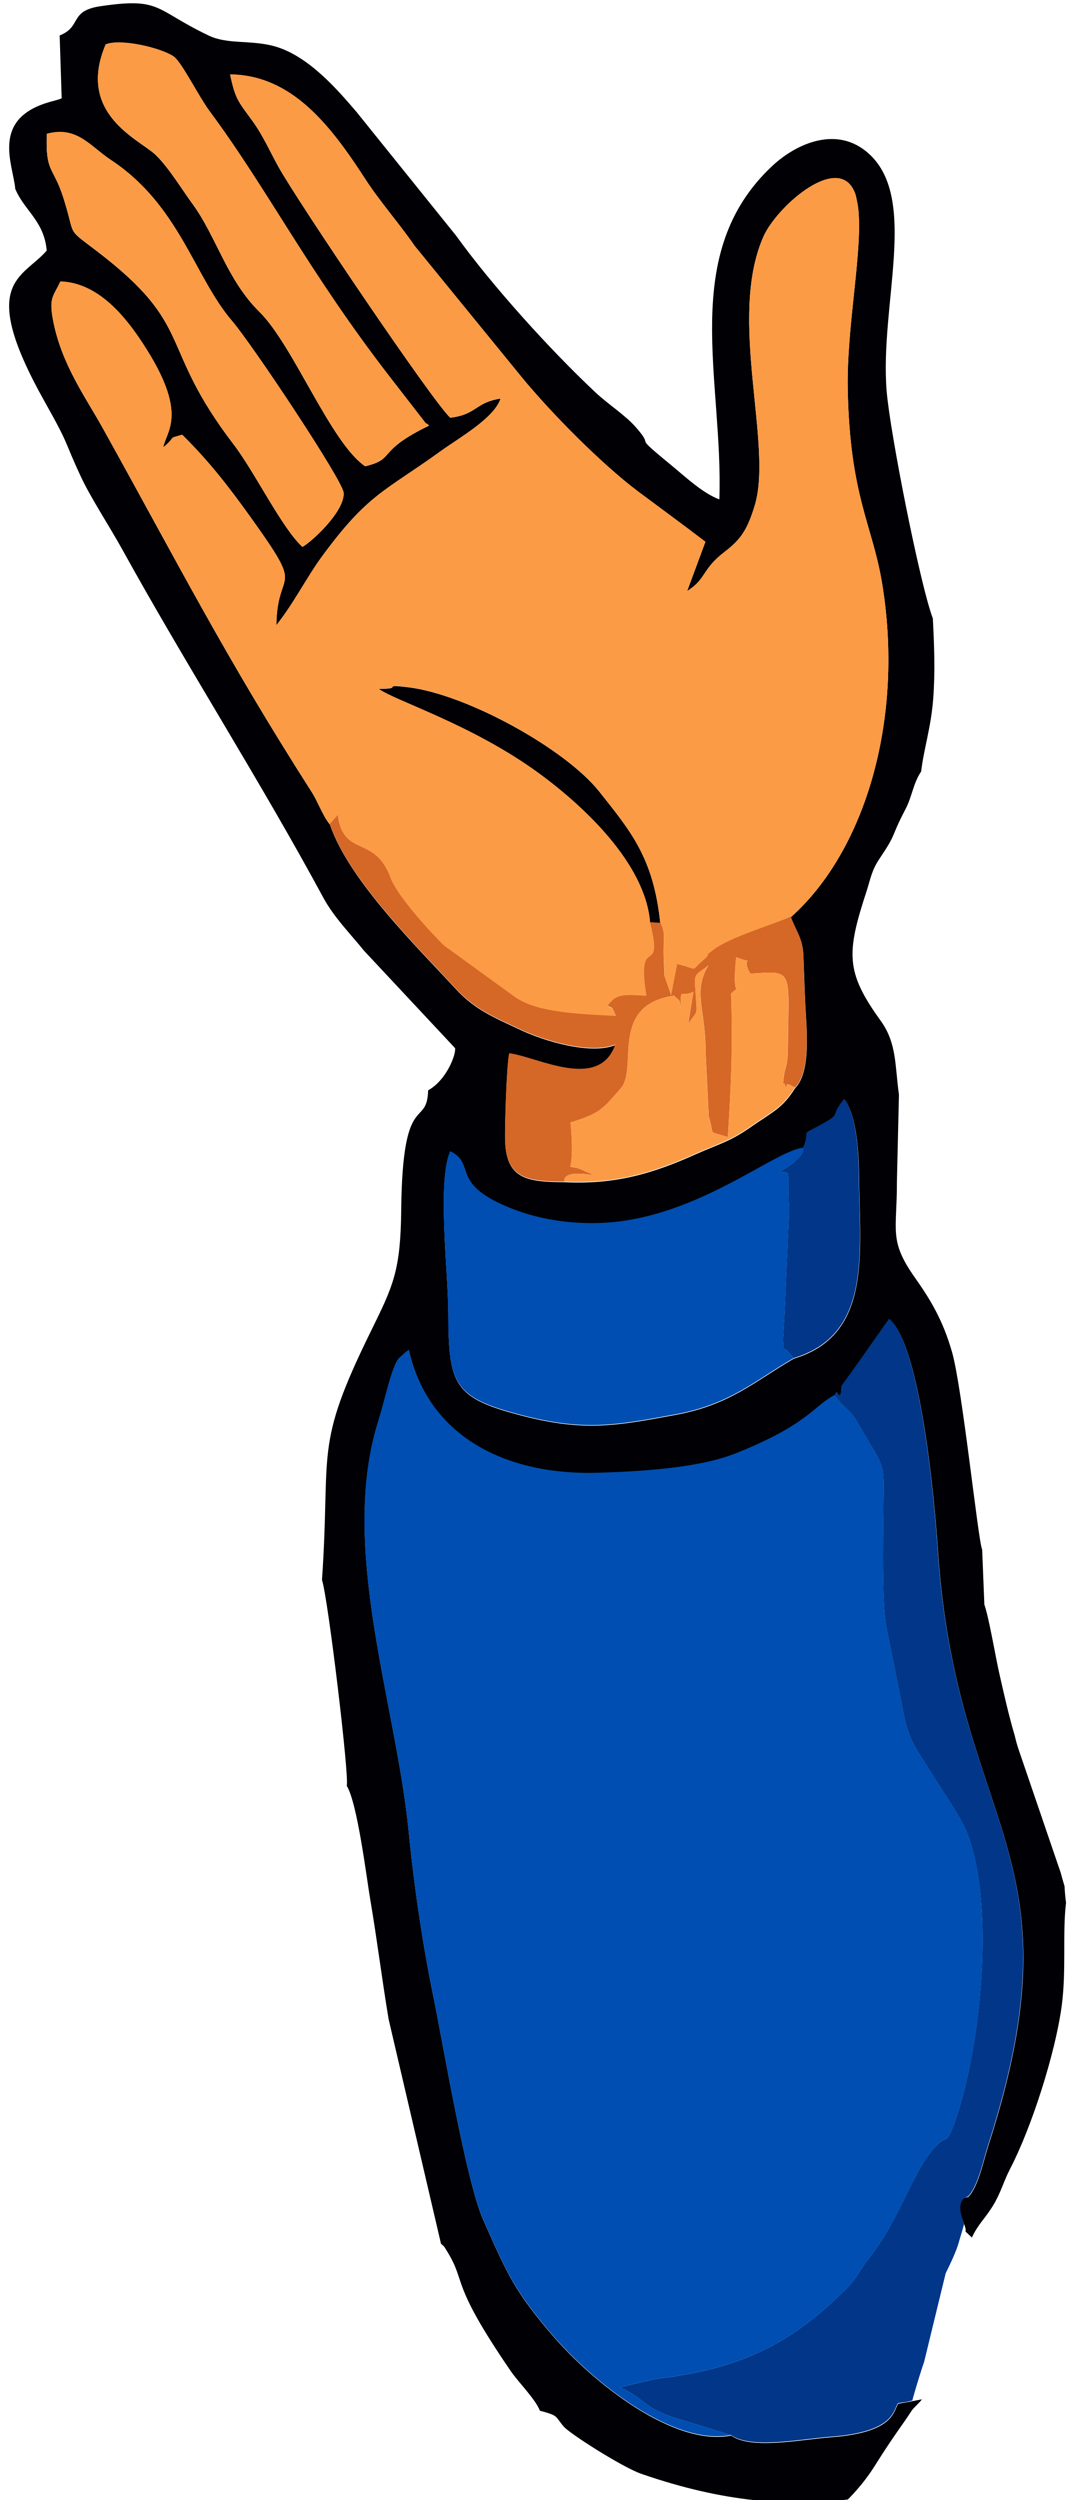
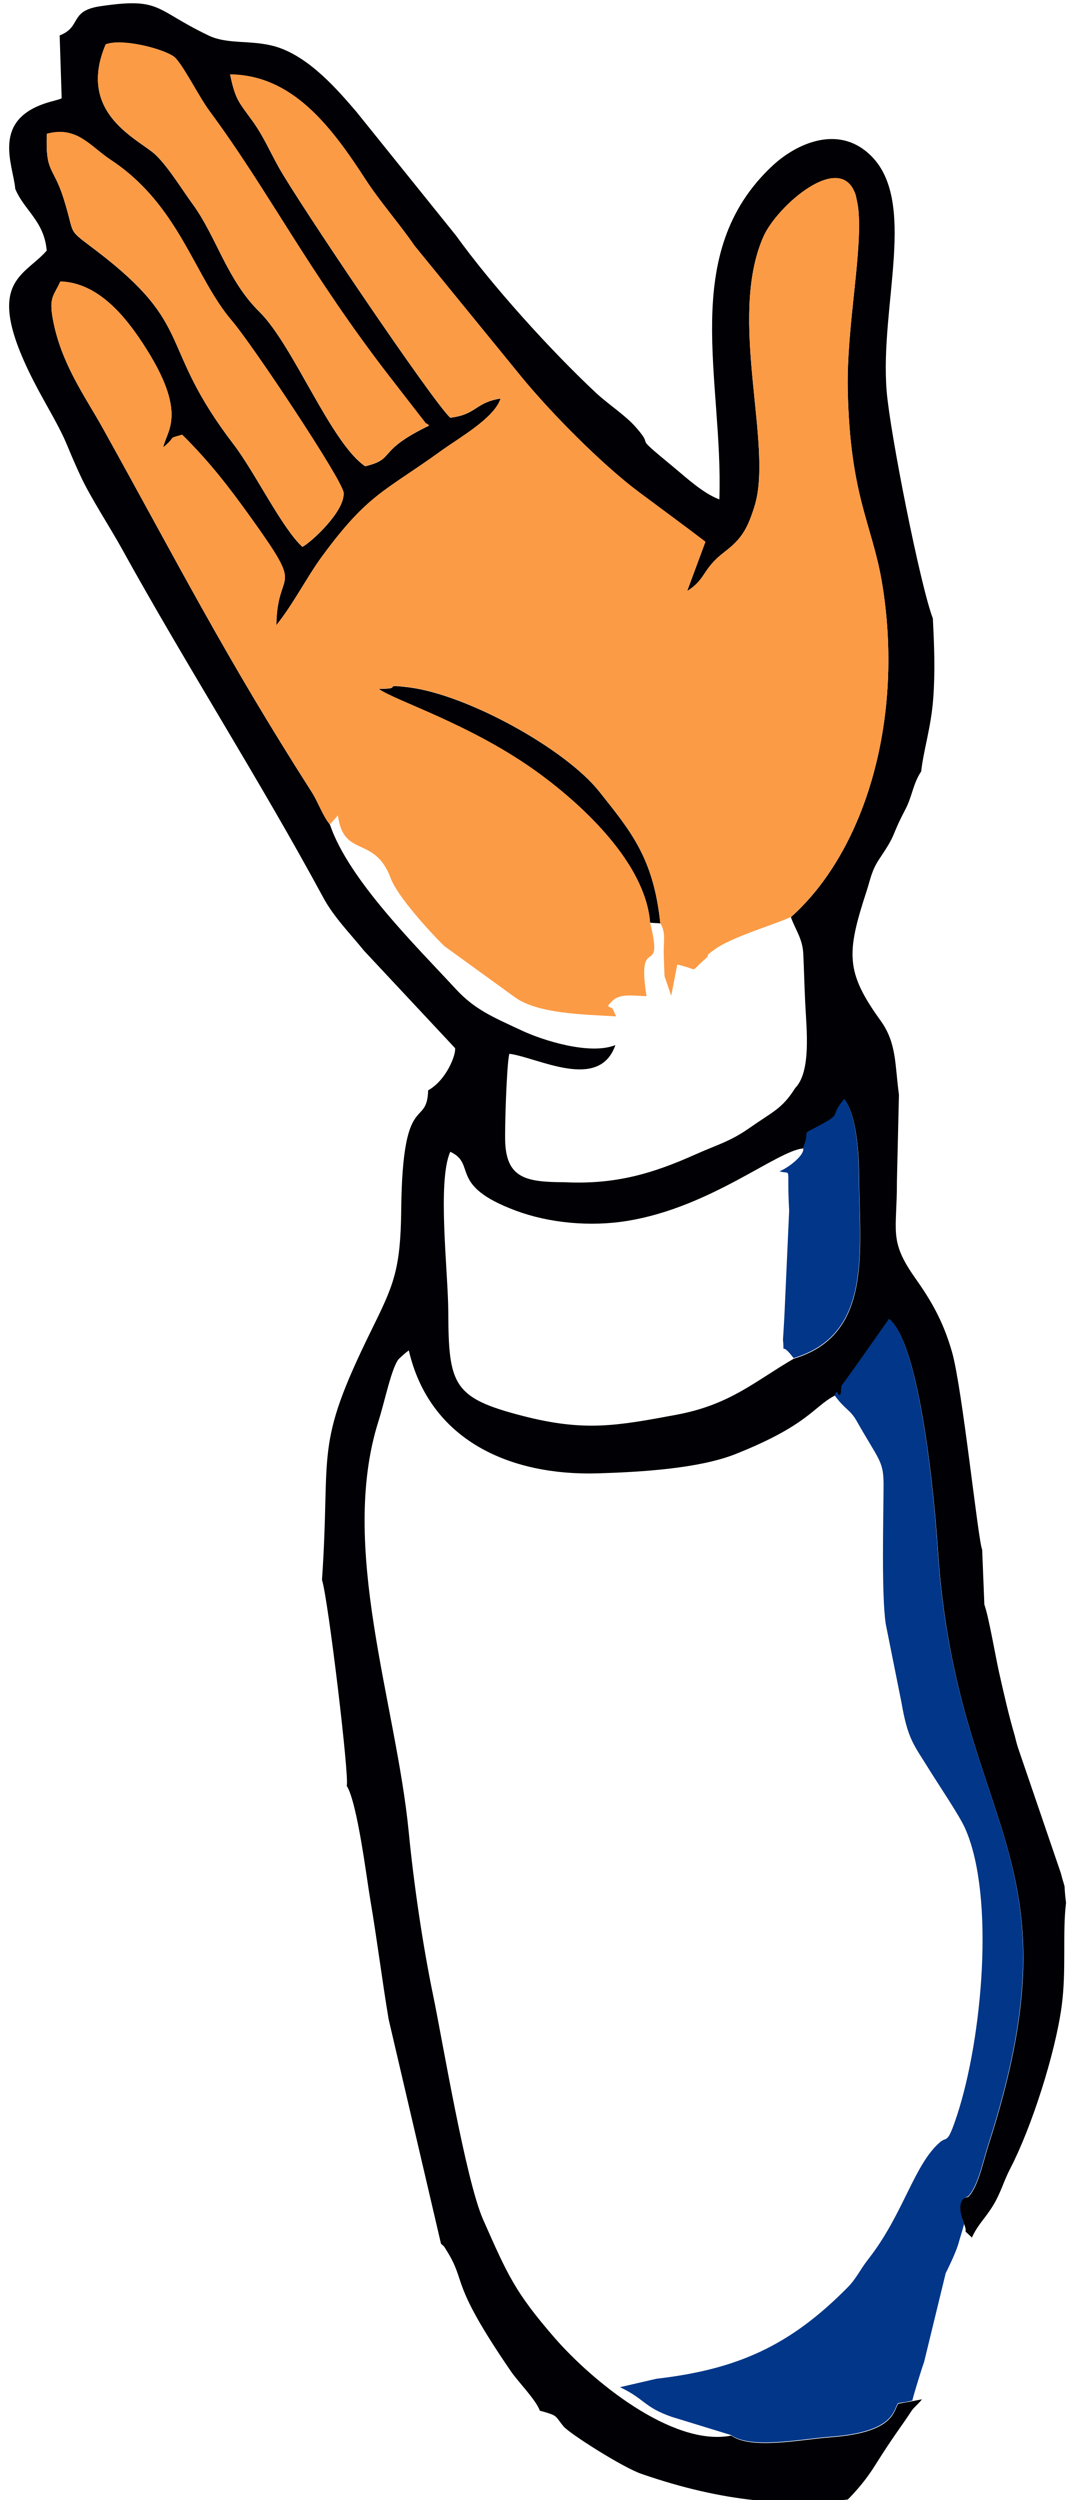
<svg xmlns="http://www.w3.org/2000/svg" xml:space="preserve" width="16mm" height="37mm" version="1.1" style="shape-rendering:geometricPrecision; text-rendering:geometricPrecision; image-rendering:optimizeQuality; fill-rule:evenodd; clip-rule:evenodd" viewBox="0 0 1600 3700">
  <defs>
    <style type="text/css"> .fil3 {fill:#004EB1} .fil0 {fill:#010105} .fil2 {fill:#013689} .fil4 {fill:#D56727} .fil1 {fill:#FC9B45} </style>
  </defs>
  <g id="Слой_x0020_1">
    <g id="_2347470430384">
      <path class="fil0" d="M1364.54 3550.79c-12.04,2.49 -23.74,4.7 -35.04,6.61 -7.33,10.4 -4.85,42.45 -99.21,49.58 -46.53,3.52 -117.84,18.72 -148.09,-2.44 -86.89,16.92 -206.51,-81.41 -261.82,-145.28 -58.26,-67.29 -68.97,-92.33 -105.26,-174.32 -25.85,-58.41 -60.33,-265.73 -73.62,-329.86 -15.82,-76.33 -29,-166.48 -36.54,-243.95 -18.65,-191.39 -103.95,-421.51 -44.64,-608.34 9.27,-29.21 19.36,-79.23 29.94,-91.63 4.78,-4.31 9.54,-9.02 14.82,-12.68 30.89,133.51 150.34,185.94 280.16,181.97 62.12,-1.9 148.79,-6.81 203.51,-28.57 107.38,-42.69 115.15,-69.95 146.63,-86.38 1.15,-1.55 2.96,-5.72 3.55,-4.59 7.27,14.11 6.29,-8.37 6.72,-8.97 23.9,-32.78 47.12,-66.37 70.59,-99.48 46.01,37.96 66.89,265.12 71.95,341.33 27.53,414.48 215.58,445.46 74.68,881.62 -7.27,22.5 -14.79,61.05 -29.99,76.23 -0.07,0.06 -22.3,-1.38 -6.92,37.06 8.9,22.26 -4.8,5.87 12.53,22.76 9.5,-20.48 19.28,-27.52 31.63,-47.87 11.3,-18.63 15.22,-35.15 25.16,-54.27 31.34,-60.31 66.77,-170.33 76.21,-241.09 6.99,-52.48 0.91,-107.89 6.36,-152.18 -1.07,-8.17 -1.82,-16.41 -2.22,-24.67 -1.99,-6.47 -3.88,-13.01 -5.59,-19.65l-62.31 -182.35c-2.27,-6.73 -4.14,-13.47 -5.65,-20.21 -8.5,-28.65 -15.78,-60.41 -23.3,-93.97 -5.5,-24.53 -15.2,-81.99 -21.82,-100.57l-3.24 -81.31c-5.86,-11.68 -29.3,-238.82 -44.61,-292.39 -13.77,-48.18 -32.82,-78.72 -55.07,-110.32 -38.89,-55.25 -26.23,-68.46 -26.52,-141.95l3.03 -128.58c-6.13,-44.16 -3.15,-76.27 -27.08,-109.46 -51.93,-72.04 -50.96,-99.67 -20.83,-191.8 5.68,-17.37 7.23,-30.29 19.05,-47.87 26.93,-40.05 15.32,-29.08 38.32,-73 10.31,-19.68 11.27,-38.04 23.43,-56.25 3.77,-33.04 14.63,-65.09 17.83,-107.78 3.04,-40.47 1.48,-78.41 -0.56,-118.69 -18.64,-48.89 -63.41,-274.69 -68.4,-336.8 -10.25,-127.57 47.11,-283.13 -25.59,-350.31 -47.5,-43.9 -108.7,-14.97 -142.86,16.73 -140.23,130.11 -72.89,317.34 -79.14,494.23 -24.21,-8.95 -49.5,-32.7 -68.31,-48.19 -66.02,-54.36 -24.38,-23.18 -54.87,-58.13 -16.41,-18.82 -40.71,-33.74 -60.46,-52.29 -67.32,-63.2 -152.89,-157.95 -206.07,-231.76l-147.71 -183.53c-24.73,-28.58 -69.36,-82.41 -121.09,-96.72 -34.81,-9.63 -69.27,-2.44 -97.17,-15.75 -81.24,-38.81 -69.81,-56.9 -160.57,-43.48 -46.63,6.9 -27.13,30.4 -60.18,43.19l3.01 93.02c-3.13,1.74 -12.45,3.92 -16.25,5.04 -90.28,24.81 -55.35,93.57 -52.46,129.09 13.41,32.11 42.85,47.58 46.54,91.32 -36.13,41.7 -102.99,45.52 -3.25,223.11 38.81,69.1 26.84,53.56 54.01,111.82 14.4,30.89 42.81,74.26 60.16,105.69 95.49,172.97 204.63,343.19 298.49,516.98 15.67,29.03 40.84,54.39 60.19,78.45l134.81 144.22c1.7,9.05 -12.46,47.23 -39.83,62.44 -1.82,57.54 -38.02,-2.54 -39.86,176.35 -0.93,90.63 -11.52,112.3 -44.91,180.21 -85.16,173.14 -59.02,173.96 -72.37,368.03 8.92,26.59 41.12,294.98 36.57,304.62 15.76,24.73 29.76,138.44 34.74,167.59 10.06,58.84 17.55,119.66 27.35,178.03l77.46 332.06c5.59,5.41 3.15,1.69 9.44,11.96 29.12,47.54 2.63,43.62 94.5,177.58 9.96,14.53 36.2,40.97 42.44,57.64 28.63,7.82 21.64,7.48 35.36,23.59 8.76,10.29 86.74,60.15 114.8,69.86 123.16,42.67 219.12,48.33 305.69,37.96 21.36,-21.51 33.87,-40.31 39.69,-49.56 29.97,-47.68 39.16,-57.76 54.83,-81.99 2.74,-4.24 12.56,-12.49 15.1,-16.74zm-189.66 -1540.02c-58.01,33.66 -93.97,68.09 -173.73,82.98 -89.21,16.65 -136.56,25.2 -227.9,1.6 -101.83,-26.32 -109.44,-45.02 -109.71,-153 -0.14,-58.89 -16.71,-194.02 2.92,-237.78 39.93,18.58 -4.01,49.38 96.77,87.04 49.58,18.53 110.82,24.3 166.21,15.09 123.33,-20.5 220.41,-103.71 259.49,-107.16 12.65,-31.47 -8.24,-15.21 27.54,-34.9 31.24,-17.18 10.86,-10.85 33.44,-37.43 18.26,23.8 21.29,81.01 21.51,109.44 0.87,115.47 20.87,238.95 -96.55,274.11l0.01 0.01zm-828.9 -1352.77c-113.93,-148.96 -55.21,-173.9 -203.31,-286.89 -45.92,-35.04 -30,-19.05 -48.85,-78.24 -15.12,-47.47 -26.71,-36.47 -24.49,-94.7 44.74,-11.99 63.78,18.22 94.64,38.59 101.79,67.18 123.35,172.84 179.56,238.4 29.94,34.93 163.75,235.99 165.07,254.12 1.99,27.13 -46.79,72.32 -60.96,80.09 -30.02,-27.12 -70.51,-110.65 -101.66,-151.36l0 -0.01zm194.48 32.04c-51.2,-34.79 -106.16,-178.91 -156.69,-228.71 -48.05,-47.36 -63.44,-111.2 -99.01,-159.77 -15.7,-21.44 -34.72,-53.03 -53.95,-71.86 -23.7,-23.22 -118.36,-60.25 -74.41,-163.83 22.84,-9.11 81.95,5.26 100.56,17.79 11.59,7.81 36.96,58.96 52.92,80.51 88.13,119.04 146.28,237.63 268.05,394.99l52.75 68.02c0.62,-1.22 3,1.74 4.43,2.7 -79.89,38.58 -47.97,48.97 -94.66,60.18l0.01 -0.02zm630.18 667.33c6.95,19.52 17.24,31.44 18.33,54.67 1.1,23.47 1.65,48.46 2.87,72.79 1.98,39.24 8.88,101.13 -14.86,125.42 -19.25,30.66 -32.85,34.7 -67.75,59.14 -28.74,20.12 -46.22,24.04 -80.39,39.3 -61.81,27.61 -117.11,44.7 -193.73,40.91 -55.56,-0.19 -85.1,-5.57 -87.35,-59.07 -0.84,-19.87 2.06,-114.87 6.09,-131 41.84,5.29 132.97,56.4 156.99,-12.86 -37.33,15.05 -106.49,-6.51 -138.64,-21.57 -42.52,-19.92 -69.23,-30.67 -97.7,-61.54 -57.87,-62.73 -158.3,-161.18 -186.17,-243.23 -10.58,-12.68 -17.41,-33.14 -26.96,-48.1 -129.1,-202.05 -195.89,-334.64 -309.57,-539.11 -25.44,-45.77 -60.96,-94.18 -73.31,-159.3 -6.36,-33.53 0.58,-35.09 10.89,-57.16 56.56,1.84 96.5,52.87 121.81,91.37 69.17,105.24 34.47,130.05 30.52,154.08 21.55,-18.01 3.99,-11.59 27.9,-18.64 39.68,39.12 68.57,76.43 101.57,122.48 82.99,115.8 39.17,70.73 37.84,159.32 24.61,-30.42 45.45,-71.5 67.27,-101.24 68.85,-93.89 93.22,-96.37 175.82,-156.12 27.2,-19.68 79.68,-48.99 88.81,-78.1 -38.19,6.08 -35.08,23.67 -74.49,28.41 -26.07,-23.76 -225.39,-319.16 -254.28,-371.28 -13.48,-24.32 -22.65,-45.94 -38.4,-67.77 -20.81,-28.85 -25.24,-31.29 -33.17,-68.91 91.76,1.07 148.72,75.64 199.98,154.69 22.46,34.63 50.07,65.45 73.25,99.16l157.71 193.42c43.92,53.66 119.91,130.4 173.85,170.64 32.97,24.6 67.93,50.2 98.7,73.72l-27.05 73c28.89,-18.24 21.45,-32.13 55.66,-58.19 25.22,-19.21 33.89,-34.58 44.19,-67.8 28.01,-90.25 -40.25,-277.1 12.94,-398.32 20.02,-45.62 114.6,-128.35 136.52,-62.31 0.68,2.02 3.27,14.93 3.5,16.64 8.32,62.1 -16.99,175.99 -15.07,271.54 3.14,157.08 36.03,199.47 50.43,284.51 33.79,199.57 -22.88,396.66 -134.58,496.4l0.03 0.01zm-208.42 8.24l15.11 0.92c-10.09,-97.28 -43.98,-136.46 -90.4,-195.06 -49.95,-63.06 -195.81,-143.81 -282.58,-154.33 -43.51,-5.27 -3.65,2.77 -44.08,2.27 23.72,17.88 139.1,52.78 239.18,126.49 63.85,47.03 155.91,132.05 162.77,219.72l0 -0.01z" />
      <path class="fil1" d="M488.31 1220.06l11.85 -13.3c8.17,63.77 54.43,28.8 78.11,92.92 10.08,27.29 59.19,80.81 79.23,100.37l103.9 75.32c34.07,25.29 103.79,25.98 150.55,28.82l-3.88 -8.64c-2.71,-8.82 -15.93,-1.07 -0.41,-15.38 11.54,-10.64 34.27,-5.92 49.3,-5.88 -15.53,-96.8 26.61,-22.49 5.25,-108.95 -6.86,-87.68 -98.92,-172.69 -162.77,-219.72 -100.08,-73.7 -215.46,-108.61 -239.18,-126.49 40.42,0.51 0.57,-7.53 44.07,-2.27 86.78,10.52 232.63,91.27 282.58,154.33 46.42,58.6 80.31,97.78 90.4,195.06 8.61,14.46 4.6,26.12 5.07,45.91 0.09,3.32 1.08,31.72 1.21,32.65l9.91 28.8 8.96 -46.13c33.68,7.54 17.71,12.5 38.4,-5.62 16.27,-14.23 -3.64,-1.85 17.17,-16.93 25.39,-18.4 89.13,-36.89 112.59,-47.83 111.7,-99.74 168.36,-296.82 134.58,-496.4 -14.4,-85.04 -47.29,-127.43 -50.43,-284.51 -1.92,-95.55 23.38,-209.44 15.07,-271.54 -0.23,-1.72 -2.83,-14.62 -3.5,-16.64 -21.92,-66.04 -116.5,16.69 -136.52,62.31 -53.18,121.22 15.08,308.07 -12.94,398.32 -10.3,33.22 -18.97,48.59 -44.19,67.8 -34.21,26.05 -26.78,39.95 -55.66,58.19l27.05 -73c-30.78,-23.52 -65.74,-49.13 -98.71,-73.72 -53.94,-40.24 -129.93,-116.98 -173.85,-170.64l-157.7 -193.42c-23.18,-33.72 -50.79,-64.53 -73.25,-99.16 -51.27,-79.05 -108.23,-153.62 -199.98,-154.69 7.93,37.62 12.36,40.06 33.17,68.91 15.75,21.83 24.92,43.45 38.4,67.77 28.89,52.13 228.2,347.53 254.28,371.28 39.41,-4.74 36.3,-22.33 74.49,-28.41 -9.14,29.11 -61.62,58.42 -88.81,78.1 -82.6,59.76 -106.97,62.23 -175.83,156.12 -21.82,29.74 -42.66,70.82 -67.27,101.24 1.33,-88.6 45.15,-43.53 -37.84,-159.32 -33,-46.04 -61.89,-83.36 -101.58,-122.48 -23.91,7.05 -6.34,0.63 -27.89,18.64 3.94,-24.03 38.65,-48.84 -30.52,-154.08 -25.31,-38.5 -65.26,-89.53 -121.81,-91.37 -10.31,22.07 -17.25,23.64 -10.89,57.16 12.35,65.13 47.86,113.53 73.31,159.3 113.68,204.46 180.47,337.06 309.57,539.11 9.55,14.96 16.38,35.42 26.96,48.1l-0.02 -0.01zm-331.92 -1154.48c-43.95,103.58 50.7,140.61 74.41,163.83 19.22,18.83 38.25,50.42 53.95,71.86 35.57,48.57 50.96,112.42 99.01,159.77 50.54,49.8 105.5,193.93 156.7,228.71 46.69,-11.21 14.77,-21.6 94.65,-60.18 -1.43,-0.96 -3.81,-3.92 -4.43,-2.7l-52.75 -68.02c-121.77,-157.36 -179.92,-275.95 -268.05,-394.99 -15.96,-21.55 -41.33,-72.7 -52.92,-80.51 -18.6,-12.52 -77.71,-26.89 -100.55,-17.79l-0.02 0.02zm-87.08 132.3c-2.21,58.23 9.37,47.23 24.5,94.7 18.85,59.19 2.93,43.21 48.85,78.24 148.1,112.99 89.38,137.94 203.31,286.89 31.14,40.71 71.64,124.24 101.65,151.36 14.17,-7.78 62.95,-52.97 60.96,-80.09 -1.32,-18.13 -135.13,-219.18 -165.07,-254.12 -56.2,-65.56 -77.77,-171.22 -179.56,-238.4 -30.86,-20.37 -49.9,-50.58 -94.64,-38.59l0 0.01z" />
      <path class="fil2" d="M1188.58 1698.68c3.85,9.58 -20.85,29.26 -34.88,34.8 19.3,5.73 10.36,-11.61 14.34,58.08l-7.08 156.78c-0.3,7.23 -2.1,34.06 -2.07,34.37 2.55,26.64 -4.79,-0.41 15.64,27.19 117.42,-35.17 97.42,-158.65 96.55,-274.11 -0.22,-28.43 -3.25,-85.64 -21.51,-109.44 -22.58,26.57 -2.2,20.24 -33.44,37.43 -35.79,19.68 -14.89,3.42 -27.54,34.9l-0.01 0zm46.42 365.96c15.82,21.84 23.2,21.07 32.91,38.26 33.83,59.91 40.09,58.75 39.87,96.66 -0.3,52.19 -3.1,159.61 3.1,203.24l23.41 116.93c9.42,54.46 17.83,61.67 40.83,98.82 14.61,23.6 44.85,68.21 53.25,87.08 44.87,100.76 25.32,311.73 -11.8,424.73 -14.75,44.89 -14.53,30.66 -25.41,40.08 -38.45,33.26 -54.09,106.64 -105.79,172.69 -12.94,16.54 -17.56,28.64 -30.82,42.09 -84.91,86.07 -162.82,121.3 -282.89,135.17l-54.01 12.48c37.22,17.69 34.92,29.28 76.41,43.87l87.78 26.95c30.24,21.16 101.56,5.96 148.09,2.44 94.36,-7.13 91.87,-39.18 99.21,-49.58 16.91,-2.86 2.7,0.27 21.19,-3.85 3.07,-12.62 14.49,-49.17 17.52,-57.45l31.82 -130.85c0.36,-1.4 15.6,-29.97 20.18,-48.48 4.39,-14.68 2.99,-9.84 7.15,-24.43 -15.37,-38.44 5.46,-40.65 5.53,-40.71 15.19,-15.19 22.72,-53.73 29.99,-76.23 140.91,-436.16 -47.15,-467.14 -74.68,-881.62 -5.06,-76.2 -25.94,-303.36 -71.95,-341.32 -23.46,33.1 -46.65,66.77 -70.59,99.48 -0.43,0.59 0.55,23.08 -6.72,8.97 -0.59,-1.14 -2.39,3.04 -3.55,4.59l-0.03 -0.01z" />
-       <path class="fil3" d="M1174.68 2009.89c-20.43,-27.6 -13.1,-0.56 -15.64,-27.19 -0.03,-0.32 1.77,-27.14 2.07,-34.37l7.09 -156.78c-3.98,-69.68 4.97,-52.35 -14.34,-58.08 14.03,-5.55 38.73,-25.23 34.88,-34.8 -39.09,3.45 -136.17,86.66 -259.49,107.16 -55.39,9.21 -116.63,3.44 -166.21,-15.09 -100.79,-37.65 -56.84,-68.46 -96.77,-87.04 -19.63,43.76 -3.06,178.89 -2.92,237.78 0.27,107.97 7.88,126.68 109.71,153 91.34,23.61 138.69,15.05 227.9,-1.6 79.76,-14.89 115.71,-49.32 173.73,-82.98l-0.01 -0.01zm-92.7 1593.77l-87.78 -26.95c-41.49,-14.59 -39.19,-26.18 -76.41,-43.87l54.01 -12.48c120.08,-13.87 197.98,-49.1 282.89,-135.17 13.26,-13.45 17.88,-25.55 30.82,-42.09 51.7,-66.05 67.34,-139.43 105.79,-172.69 10.88,-9.42 10.66,4.81 25.41,-40.08 37.13,-113 56.67,-323.97 11.8,-424.73 -8.4,-18.87 -38.64,-63.48 -53.25,-87.08 -23,-37.14 -31.41,-44.36 -40.83,-98.82l-23.41 -116.93c-6.2,-43.63 -3.4,-151.05 -3.1,-203.24 0.22,-37.9 -6.04,-36.75 -39.87,-96.66 -9.71,-17.2 -17.09,-16.42 -32.9,-38.26 -31.48,16.43 -39.25,43.69 -146.63,86.38 -54.72,21.76 -141.39,26.68 -203.51,28.57 -129.82,3.97 -249.26,-48.46 -280.16,-181.97 -1.86,1.3 -4.01,2.91 -5.36,4.16l-9.46 8.52c-10.59,12.4 -20.67,62.42 -29.94,91.64 -59.31,186.83 25.99,416.95 44.64,608.34 7.54,77.46 20.72,167.62 36.54,243.95 13.29,64.13 47.77,271.45 73.62,329.87 36.29,81.98 47,107.03 105.26,174.31 55.31,63.87 174.93,162.2 261.82,145.28l0.01 0z" />
-       <path class="fil4" d="M488.14 1219.46c27.87,82.05 128.3,180.5 186.17,243.23 28.48,30.87 55.19,41.63 97.7,61.54 32.16,15.06 101.31,36.61 138.64,21.57 -24.02,69.26 -115.16,18.15 -156.99,12.86 -4.03,16.13 -6.93,111.13 -6.09,131 2.24,53.5 31.79,58.88 87.35,59.07 1.2,-1.46 -5.3,-17.61 44.65,-9.52 -0.75,-0.5 -6.3,-2.67 -7.85,-3.38 -0.84,-0.39 -3.22,-1.24 -4.26,-1.76 -39.98,-20.26 -13.75,22.22 -23.04,-72.9 43.42,-13.51 46.41,-18.56 74.29,-50.37 26.34,-30.03 -17.86,-123.29 79.06,-137.32 8.05,9.41 7.77,1.36 9.76,20.33 0.63,-35.69 -2.01,-16.06 18.74,-26.02l-7.56 47.09c14.22,-20.38 13.07,-11.12 11.14,-40.84 -2.34,-36.16 -3.4,-28.03 18.9,-45.51 -24.15,39.34 -3.95,66 -4.42,128.02l4.69 95.46c9.57,31.03 -3.74,20.13 28.28,30.84 4.59,-75.28 7.66,-134.77 4.7,-212.15 21.46,-22.55 -0.81,24.64 7.64,-54.05 34.47,12.82 4.18,-6.34 20.85,24.4 65.4,-4.8 56.67,-6.81 55.7,109.56 -0.27,32.79 -4.85,24.25 -7.1,52.71 0.63,0.34 1.96,-0.47 2.14,0.29 3.11,13.05 1.47,-0.31 5.04,0.95 0.52,0.18 2.68,0.95 3.23,1.16l7.28 3.67c23.74,-24.29 16.84,-86.18 14.87,-125.42 -1.22,-24.33 -1.77,-49.32 -2.87,-72.79 -1.09,-23.23 -11.38,-35.15 -18.34,-54.67 -23.46,10.93 -87.2,29.43 -112.59,47.83 -20.82,15.07 -0.91,2.69 -17.18,16.93 -20.69,18.12 -4.71,13.17 -38.39,5.62l-8.96 46.13 -9.91 -28.8c-0.13,-0.93 -1.12,-29.33 -1.2,-32.65 -0.48,-19.79 3.53,-31.45 -5.07,-45.91l-15.11 -0.92c21.35,86.46 -20.79,12.16 -5.26,108.95 -15.03,-0.04 -37.76,-4.75 -49.3,5.88 -15.52,14.31 -2.3,6.56 0.41,15.38l3.88 8.65c-46.76,-2.83 -116.49,-3.53 -150.55,-28.82l-103.9 -75.32c-20.03,-19.56 -69.15,-73.08 -79.23,-100.37 -23.67,-64.13 -69.94,-29.15 -78.11,-92.92l-11.85 13.3 0.02 -0.01z" />
-       <path class="fil1" d="M834.78 1748.64c76.62,3.79 131.92,-13.3 193.73,-40.9 34.17,-15.26 51.65,-19.18 80.39,-39.3 34.91,-24.44 48.51,-28.48 67.75,-59.14l-7.28 -3.67c-0.55,-0.21 -2.7,-0.98 -3.22,-1.16 -3.57,-1.25 -1.93,12.11 -5.04,-0.95 -0.18,-0.77 -1.51,0.05 -2.14,-0.29 2.26,-28.46 6.83,-19.92 7.1,-52.71 0.97,-116.37 9.7,-114.36 -55.7,-109.56 -16.67,-30.75 13.62,-11.58 -20.85,-24.4 -8.45,78.68 13.82,31.5 -7.64,54.05 2.96,77.38 -0.11,136.87 -4.7,212.15 -32.01,-10.71 -18.7,0.19 -28.28,-30.84l-4.69 -95.46c0.46,-62.01 -19.74,-88.67 4.42,-128.01 -22.3,17.47 -21.24,9.35 -18.9,45.51 1.92,29.71 3.08,20.45 -11.14,40.84l7.56 -47.09c-20.75,9.95 -18.12,-9.67 -18.74,26.02 -1.99,-18.97 -1.71,-10.92 -9.76,-20.33 -96.93,14.03 -52.73,107.29 -79.06,137.32 -27.89,31.8 -30.87,36.86 -74.29,50.37 9.3,95.12 -16.94,52.64 23.04,72.9 1.03,0.53 3.42,1.37 4.26,1.76 1.55,0.71 7.1,2.88 7.85,3.38 -49.95,-8.08 -43.46,8.07 -44.65,9.52l-0.02 -0.01z" />
    </g>
  </g>
</svg>